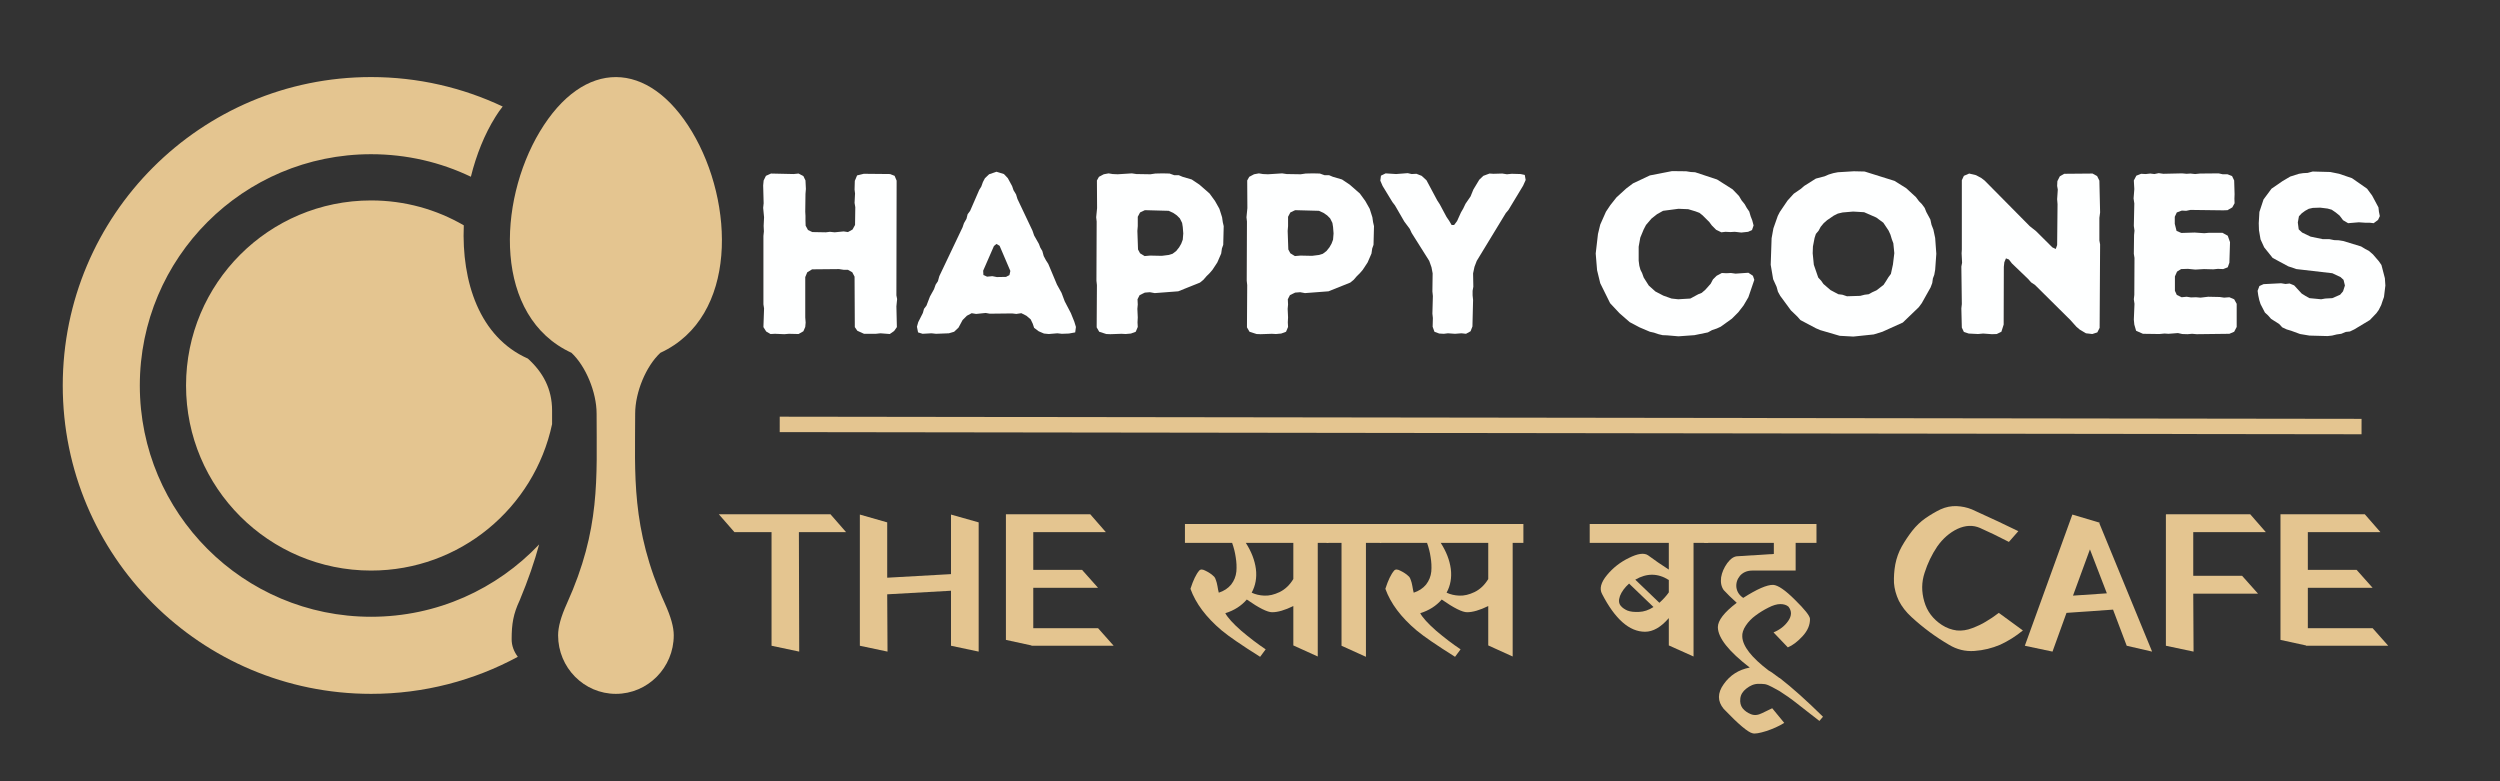
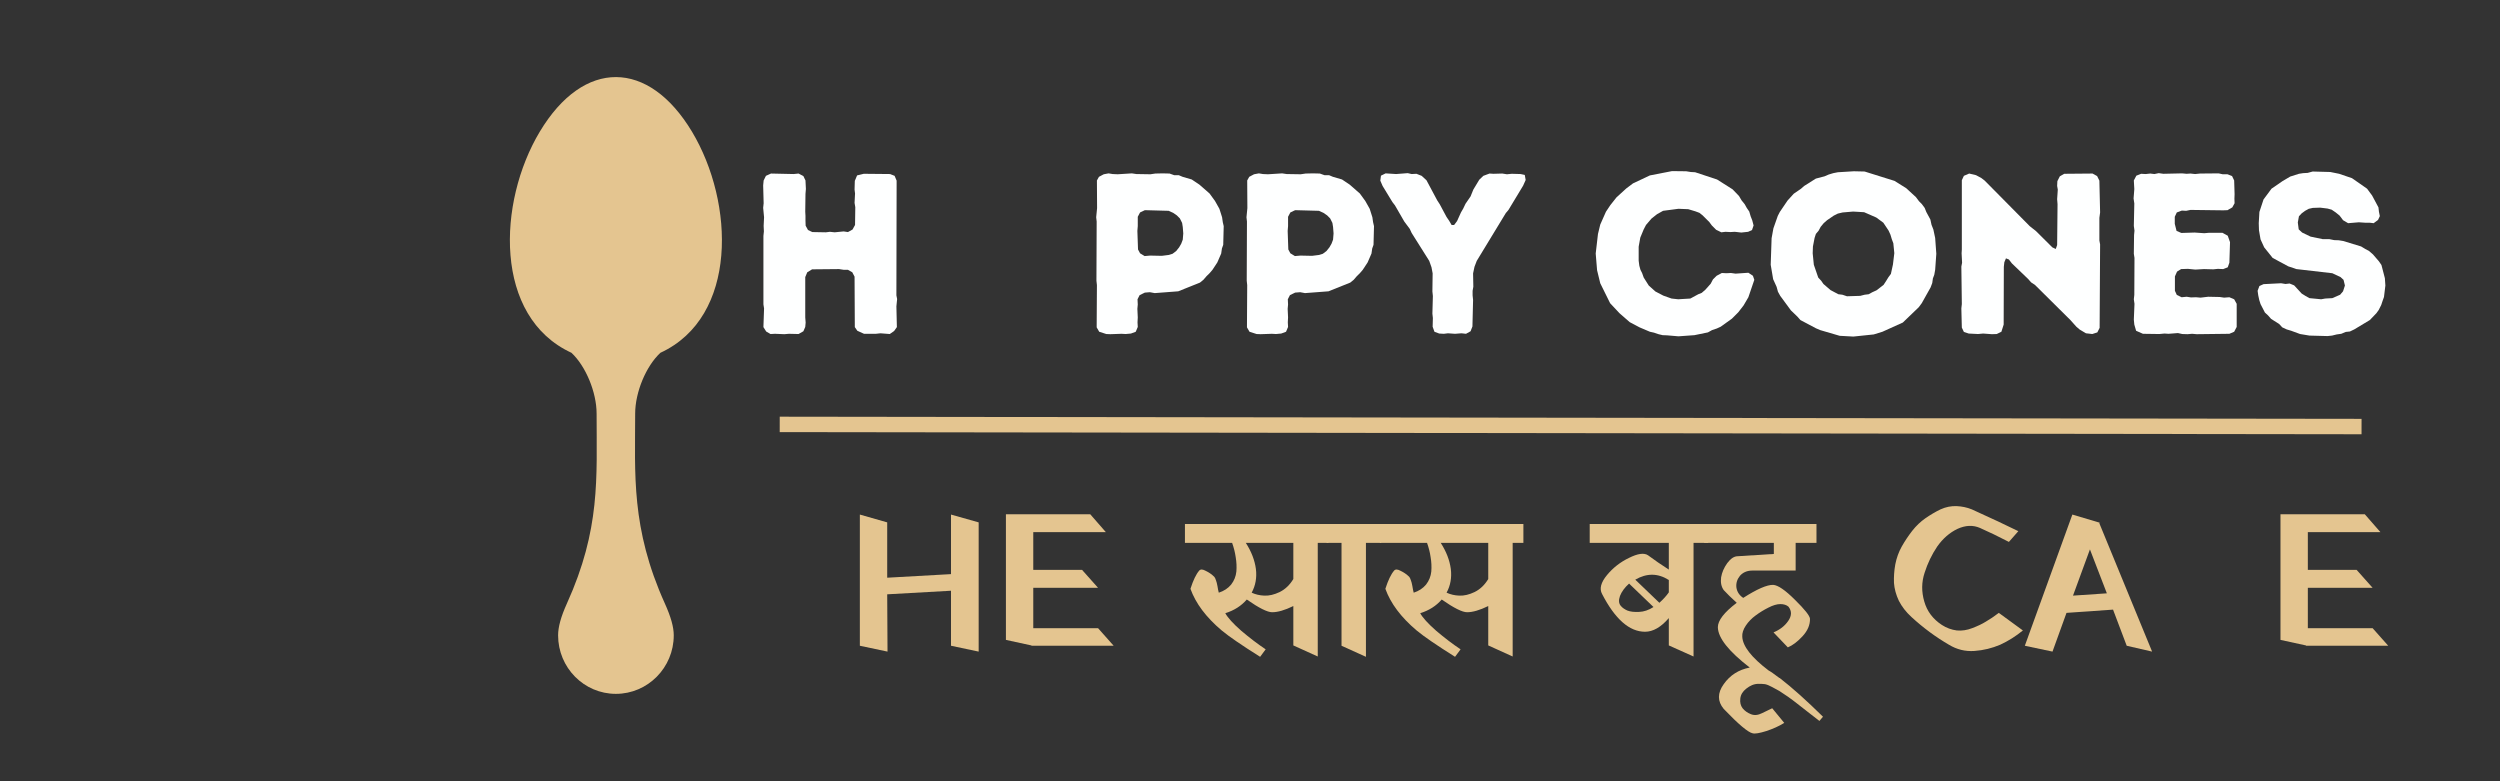
<svg xmlns="http://www.w3.org/2000/svg" width="160" zoomAndPan="magnify" viewBox="0 0 120 37.5" height="50" preserveAspectRatio="xMidYMid meet" version="1.0">
  <rect x="0" y="0" width="120" height="37.5" fill="#333333" stroke="none" />
  <defs>
    <g />
  </defs>
-   <path fill="#e4c590" d="M 24.855 31.527 C 22.758 32.66 20.359 33.305 17.812 33.305 C 9.637 33.305 3.012 26.68 3.012 18.504 C 3.012 10.328 9.637 3.699 17.812 3.699 C 20.07 3.699 22.211 4.207 24.129 5.113 C 24.004 5.27 23.887 5.434 23.781 5.609 C 23.266 6.43 22.863 7.426 22.602 8.484 C 21.152 7.789 19.527 7.402 17.812 7.402 C 11.68 7.402 6.711 12.371 6.711 18.504 C 6.711 24.633 11.68 29.605 17.812 29.605 C 20.988 29.605 23.852 28.27 25.879 26.133 C 25.656 26.953 25.355 27.832 24.945 28.816 C 24.641 29.465 24.559 29.938 24.559 30.688 C 24.559 30.988 24.664 31.27 24.855 31.527 Z M 22.262 10.816 C 22.148 13.527 23.016 16.184 25.336 17.211 C 26.055 17.859 26.5 18.66 26.5 19.703 C 26.5 19.926 26.5 20.145 26.5 20.359 C 25.645 24.375 22.082 27.387 17.812 27.387 C 12.906 27.387 8.93 23.41 8.93 18.504 C 8.93 13.598 12.906 9.621 17.812 9.621 C 19.434 9.621 20.953 10.055 22.262 10.816 Z M 22.262 10.816 " fill-opacity="1" fill-rule="evenodd" />
  <path fill="#e4c590" d="M 31.699 16.934 C 35.426 15.215 35.262 9.734 33.215 6.32 C 31.133 2.852 28.023 2.801 25.91 6.32 C 23.875 9.715 23.688 15.211 27.43 16.934 C 28.113 17.57 28.637 18.824 28.637 19.855 C 28.637 22.957 28.828 25.395 27.211 28.969 C 26.922 29.609 26.789 30.098 26.789 30.496 C 26.789 32.047 28.031 33.305 29.562 33.305 C 31.094 33.305 32.34 32.047 32.34 30.496 C 32.34 30.098 32.203 29.609 31.914 28.969 C 30.277 25.344 30.488 22.738 30.488 19.855 C 30.488 18.824 31.012 17.57 31.699 16.934 Z M 31.699 16.934 " fill-opacity="1" fill-rule="nonzero" />
  <g fill="#feffff" fill-opacity="1">
    <g transform="translate(35.843, 16.01)">
      <g>
        <path d="M 0.801 -0.309 L 0.934 -0.098 L 1.141 0.023 L 1.359 0.012 L 1.801 0.031 L 2.027 0.012 L 2.488 0.023 L 2.719 -0.109 L 2.809 -0.316 L 2.828 -0.527 L 2.809 -0.77 L 2.809 -2.711 L 2.906 -2.941 L 3.137 -3.082 L 4.43 -3.094 L 4.66 -3.059 L 4.859 -3.059 L 5.066 -2.941 L 5.176 -2.73 L 5.188 -0.309 L 5.309 -0.133 L 5.629 0.012 L 6.199 0.012 L 6.418 -0.012 L 6.867 0.023 L 7.074 -0.121 L 7.207 -0.309 L 7.184 -1.305 L 7.219 -1.656 L 7.184 -1.832 L 7.195 -7.34 L 7.098 -7.57 L 6.879 -7.656 L 5.617 -7.668 L 5.297 -7.59 L 5.188 -7.328 L 5.176 -6.91 L 5.199 -6.723 L 5.176 -6.273 L 5.211 -6.066 L 5.199 -5.211 L 5.078 -4.992 L 4.859 -4.871 L 4.652 -4.902 L 4.223 -4.859 L 3.992 -4.883 L 3.797 -4.859 L 3.148 -4.871 L 2.941 -4.969 L 2.828 -5.176 L 2.82 -5.418 L 2.82 -5.648 L 2.809 -5.848 L 2.82 -6.703 L 2.84 -6.941 L 2.82 -7.348 L 2.719 -7.559 L 2.488 -7.68 L 2.25 -7.656 L 1.164 -7.68 L 0.922 -7.57 L 0.812 -7.348 L 0.789 -7.109 L 0.812 -6.254 L 0.789 -6.031 L 0.832 -5.582 L 0.812 -5.168 L 0.824 -4.902 L 0.801 -4.684 L 0.801 -1.402 L 0.832 -1.207 Z M 0.801 -0.309 " />
      </g>
    </g>
  </g>
  <g fill="#feffff" fill-opacity="1">
    <g transform="translate(43.868, 16.01)">
      <g>
-         <path d="M 6.473 0.023 L 6.887 -0.012 L 7.098 0.012 L 7.438 0 L 7.742 -0.055 L 7.777 -0.316 L 7.699 -0.57 L 7.535 -0.977 L 7.238 -1.547 L 7.086 -1.953 L 6.867 -2.348 L 6.449 -3.344 L 6.34 -3.512 L 6.23 -3.719 L 6.164 -3.961 L 6.066 -4.125 L 6 -4.301 L 5.77 -4.707 L 5.691 -4.938 L 4.969 -6.461 L 4.902 -6.68 L 4.781 -6.879 L 4.715 -7.074 L 4.508 -7.457 L 4.32 -7.656 L 3.961 -7.766 L 3.609 -7.645 L 3.41 -7.457 L 3.312 -7.273 L 3.234 -7.055 L 3.137 -6.898 L 2.699 -5.891 L 2.578 -5.727 L 2.523 -5.508 L 2.402 -5.297 L 2.336 -5.102 L 1.219 -2.754 L 1.152 -2.512 L 1.043 -2.348 L 0.965 -2.129 L 0.77 -1.777 L 0.602 -1.34 L 0.484 -1.184 L 0.43 -0.988 L 0.207 -0.547 L 0.145 -0.328 L 0.199 -0.055 L 0.418 0.012 L 0.844 -0.012 L 1.062 0.012 L 1.68 -0.012 L 1.93 -0.086 L 2.141 -0.285 L 2.336 -0.648 L 2.543 -0.855 L 2.773 -0.977 L 2.984 -0.941 L 3.445 -0.988 L 3.641 -0.953 L 4.715 -0.965 L 4.914 -0.941 L 5.156 -0.977 L 5.398 -0.855 L 5.605 -0.68 L 5.703 -0.473 L 5.77 -0.273 L 5.988 -0.109 L 6.242 0 Z M 3.98 -2.711 L 3.762 -2.754 L 3.512 -2.73 L 3.336 -2.809 L 3.324 -3.016 L 3.84 -4.199 L 3.961 -4.301 L 4.113 -4.211 L 4.629 -3.004 L 4.586 -2.809 L 4.422 -2.719 Z M 3.98 -2.711 " />
-       </g>
+         </g>
    </g>
  </g>
  <g fill="#feffff" fill-opacity="1">
    <g transform="translate(51.828, 16.01)">
      <g>
        <path d="M 1.469 0.031 L 2.008 0.012 L 2.203 0.023 L 2.457 0 L 2.688 -0.086 L 2.785 -0.316 L 2.773 -0.539 L 2.785 -0.777 L 2.766 -1.184 L 2.785 -1.395 L 2.773 -1.645 L 2.875 -1.844 L 3.125 -1.965 L 3.367 -1.984 L 3.598 -1.941 L 4.727 -2.027 L 5.77 -2.445 L 5.934 -2.578 L 6.086 -2.754 L 6.23 -2.895 L 6.371 -3.059 L 6.602 -3.41 L 6.789 -3.84 L 6.824 -4.082 L 6.887 -4.258 L 6.91 -5.156 L 6.867 -5.34 L 6.832 -5.582 L 6.703 -5.988 L 6.492 -6.363 L 6.23 -6.723 L 5.738 -7.152 L 5.375 -7.395 L 4.938 -7.523 L 4.75 -7.602 L 4.531 -7.602 L 4.312 -7.68 L 3.98 -7.688 L 3.629 -7.68 L 3.391 -7.645 L 2.719 -7.656 L 2.5 -7.688 L 1.82 -7.645 L 1.578 -7.656 L 1.383 -7.688 L 1.152 -7.645 L 0.922 -7.523 L 0.824 -7.348 L 0.832 -6.023 L 0.789 -5.582 L 0.812 -5.375 L 0.801 -2.535 L 0.824 -2.324 L 0.812 -0.297 L 0.934 -0.086 L 1.273 0.023 Z M 3.113 -3.719 L 2.895 -3.852 L 2.797 -4.035 L 2.766 -4.926 L 2.785 -5.156 L 2.785 -5.605 L 2.895 -5.812 L 3.125 -5.922 L 4.266 -5.891 L 4.484 -5.793 L 4.66 -5.672 L 4.805 -5.527 L 4.914 -5.309 L 4.945 -5.113 L 4.969 -4.805 L 4.945 -4.508 L 4.871 -4.312 L 4.77 -4.137 L 4.629 -3.961 L 4.453 -3.828 L 4.277 -3.773 L 3.938 -3.73 L 3.379 -3.742 Z M 3.113 -3.719 " />
      </g>
    </g>
  </g>
  <g fill="#feffff" fill-opacity="1">
    <g transform="translate(59.042, 16.01)">
      <g>
        <path d="M 1.469 0.031 L 2.008 0.012 L 2.203 0.023 L 2.457 0 L 2.688 -0.086 L 2.785 -0.316 L 2.773 -0.539 L 2.785 -0.777 L 2.766 -1.184 L 2.785 -1.395 L 2.773 -1.645 L 2.875 -1.844 L 3.125 -1.965 L 3.367 -1.984 L 3.598 -1.941 L 4.727 -2.027 L 5.77 -2.445 L 5.934 -2.578 L 6.086 -2.754 L 6.23 -2.895 L 6.371 -3.059 L 6.602 -3.41 L 6.789 -3.84 L 6.824 -4.082 L 6.887 -4.258 L 6.91 -5.156 L 6.867 -5.34 L 6.832 -5.582 L 6.703 -5.988 L 6.492 -6.363 L 6.23 -6.723 L 5.738 -7.152 L 5.375 -7.395 L 4.938 -7.523 L 4.75 -7.602 L 4.531 -7.602 L 4.312 -7.68 L 3.98 -7.688 L 3.629 -7.68 L 3.391 -7.645 L 2.719 -7.656 L 2.5 -7.688 L 1.82 -7.645 L 1.578 -7.656 L 1.383 -7.688 L 1.152 -7.645 L 0.922 -7.523 L 0.824 -7.348 L 0.832 -6.023 L 0.789 -5.582 L 0.812 -5.375 L 0.801 -2.535 L 0.824 -2.324 L 0.812 -0.297 L 0.934 -0.086 L 1.273 0.023 Z M 3.113 -3.719 L 2.895 -3.852 L 2.797 -4.035 L 2.766 -4.926 L 2.785 -5.156 L 2.785 -5.605 L 2.895 -5.812 L 3.125 -5.922 L 4.266 -5.891 L 4.484 -5.793 L 4.66 -5.672 L 4.805 -5.527 L 4.914 -5.309 L 4.945 -5.113 L 4.969 -4.805 L 4.945 -4.508 L 4.871 -4.312 L 4.77 -4.137 L 4.629 -3.961 L 4.453 -3.828 L 4.277 -3.773 L 3.938 -3.73 L 3.379 -3.742 Z M 3.113 -3.719 " />
      </g>
    </g>
  </g>
  <g fill="#feffff" fill-opacity="1">
    <g transform="translate(66.255, 16.01)">
      <g>
        <path d="M 2.512 -0.328 L 2.598 -0.086 L 2.828 0 L 3.051 0.012 L 3.246 -0.012 L 3.586 0.012 L 3.895 -0.012 L 4.113 0.012 L 4.332 -0.109 L 4.422 -0.34 L 4.453 -1.613 L 4.43 -1.832 L 4.43 -2.051 L 4.465 -2.25 L 4.453 -2.887 L 4.52 -3.203 L 4.629 -3.488 L 6.023 -5.781 L 6.152 -5.934 L 6.855 -7.098 L 6.977 -7.371 L 6.934 -7.613 L 6.734 -7.656 L 6.309 -7.668 L 6.078 -7.645 L 5.855 -7.68 L 5.43 -7.668 L 5.242 -7.68 L 4.945 -7.57 L 4.75 -7.383 L 4.465 -6.91 L 4.332 -6.582 L 4.09 -6.23 L 3.98 -6 L 3.871 -5.812 L 3.684 -5.398 L 3.543 -5.211 L 3.422 -5.211 L 3.301 -5.418 L 3.18 -5.594 L 2.852 -6.207 L 2.73 -6.395 L 2.215 -7.359 L 1.984 -7.57 L 1.734 -7.668 L 1.504 -7.656 L 1.316 -7.699 L 0.758 -7.656 L 0.254 -7.688 L 0.031 -7.578 L 0 -7.34 L 0.109 -7.086 L 0.582 -6.309 L 0.703 -6.152 L 1.152 -5.375 L 1.414 -5.023 L 1.504 -4.828 L 2.348 -3.488 L 2.457 -3.18 L 2.512 -2.887 L 2.5 -2.02 L 2.523 -1.801 L 2.5 -0.953 L 2.523 -0.746 Z M 2.512 -0.328 " />
      </g>
    </g>
  </g>
  <g fill="#feffff" fill-opacity="1">
    <g transform="translate(73.228, 16.01)">
      <g />
    </g>
  </g>
  <g fill="#feffff" fill-opacity="1">
    <g transform="translate(76.199, 16.01)">
      <g>
        <path d="M 3.816 0.086 L 4.367 0.133 L 5.133 0.078 L 5.781 -0.055 L 5.977 -0.164 L 6.207 -0.242 L 6.395 -0.328 L 6.934 -0.715 L 7.238 -1.02 L 7.492 -1.348 L 7.723 -1.742 L 8.008 -2.578 L 7.941 -2.773 L 7.723 -2.918 L 7.109 -2.875 L 6.887 -2.906 L 6.668 -2.895 L 6.449 -2.906 L 6.199 -2.773 L 6.023 -2.598 L 5.914 -2.391 L 5.66 -2.105 L 5.484 -1.953 L 5.32 -1.887 L 4.938 -1.68 L 4.355 -1.645 L 4.035 -1.68 L 3.641 -1.82 L 3.258 -2.02 L 2.941 -2.305 L 2.699 -2.688 L 2.621 -2.906 L 2.543 -3.059 L 2.488 -3.258 L 2.457 -3.5 L 2.457 -4.168 L 2.535 -4.605 L 2.699 -5 L 2.809 -5.211 L 3.07 -5.516 L 3.336 -5.727 L 3.629 -5.891 L 4.367 -5.988 L 4.836 -5.969 L 5.176 -5.867 L 5.375 -5.793 L 5.527 -5.672 L 5.848 -5.352 L 5.969 -5.188 L 6.176 -4.98 L 6.426 -4.859 L 6.625 -4.883 L 6.855 -4.871 L 7.074 -4.883 L 7.383 -4.848 L 7.711 -4.883 L 7.898 -4.969 L 7.973 -5.188 L 7.91 -5.43 L 7.832 -5.629 L 7.766 -5.855 L 7.645 -6.031 L 7.547 -6.207 L 7.395 -6.395 L 7.273 -6.602 L 6.965 -6.922 L 6.219 -7.395 L 5.168 -7.742 L 4.957 -7.754 L 4.738 -7.789 L 4.059 -7.797 L 2.996 -7.59 L 2.184 -7.207 L 1.863 -6.965 L 1.395 -6.539 L 1.098 -6.164 L 0.887 -5.848 L 0.613 -5.23 L 0.504 -4.781 L 0.395 -3.84 L 0.461 -3.039 L 0.613 -2.414 L 1.086 -1.457 L 1.535 -0.977 L 2.027 -0.547 L 2.5 -0.297 L 2.996 -0.086 L 3.191 -0.043 L 3.41 0.031 L 3.609 0.078 Z M 3.816 0.086 " />
      </g>
    </g>
  </g>
  <g fill="#feffff" fill-opacity="1">
    <g transform="translate(84.564, 16.01)">
      <g>
        <path d="M 4.398 0.145 L 5.375 0.043 L 5.793 -0.086 L 6.77 -0.527 L 7.535 -1.262 L 7.68 -1.457 L 8.105 -2.215 L 8.184 -2.426 L 8.215 -2.645 L 8.281 -2.82 L 8.324 -3.059 L 8.379 -3.828 L 8.324 -4.586 L 8.238 -4.992 L 8.148 -5.223 L 8.094 -5.473 L 7.898 -5.836 L 7.82 -6.031 L 7.68 -6.219 L 7.547 -6.352 L 7.402 -6.547 L 6.934 -6.977 L 6.371 -7.328 L 4.938 -7.777 L 4.422 -7.789 L 3.652 -7.742 L 3.434 -7.699 L 3.215 -7.633 L 3.016 -7.547 L 2.598 -7.438 L 2.039 -7.086 L 1.887 -6.953 L 1.535 -6.711 L 1.238 -6.383 L 0.867 -5.836 L 0.77 -5.648 L 0.559 -5.047 L 0.473 -4.574 L 0.43 -3.301 L 0.547 -2.609 L 0.715 -2.238 L 0.777 -2.008 L 0.887 -1.809 L 1.402 -1.109 L 1.711 -0.812 L 1.855 -0.648 L 2.598 -0.254 L 2.809 -0.164 L 3.742 0.109 Z M 4.09 -1.789 L 3.871 -1.863 L 3.676 -1.887 L 3.301 -2.086 L 2.961 -2.379 L 2.852 -2.535 L 2.711 -2.688 L 2.5 -3.301 L 2.445 -3.852 L 2.457 -4.18 L 2.535 -4.586 L 2.598 -4.781 L 2.73 -4.938 L 2.828 -5.121 L 2.973 -5.297 L 3.137 -5.441 L 3.457 -5.66 L 3.652 -5.758 L 3.883 -5.812 L 4.387 -5.855 L 4.914 -5.824 L 5.496 -5.57 L 5.836 -5.32 L 6.086 -4.945 L 6.176 -4.75 L 6.242 -4.531 L 6.316 -4.332 L 6.363 -3.859 L 6.297 -3.312 L 6.199 -2.863 L 6.078 -2.699 L 5.977 -2.535 L 5.848 -2.336 L 5.508 -2.074 L 5.309 -1.984 L 5.133 -1.887 L 4.938 -1.863 L 4.727 -1.809 Z M 4.09 -1.789 " />
      </g>
    </g>
  </g>
  <g fill="#feffff" fill-opacity="1">
    <g transform="translate(93.356, 16.01)">
      <g>
        <path d="M 6.473 -0.188 L 6.77 -0.012 L 7.074 0.023 L 7.316 -0.055 L 7.426 -0.273 L 7.449 -4.277 L 7.414 -4.465 L 7.414 -5.551 L 7.449 -5.812 L 7.414 -7.34 L 7.305 -7.559 L 7.086 -7.68 L 5.727 -7.668 L 5.516 -7.547 L 5.398 -7.316 L 5.387 -7.086 L 5.418 -6.91 L 5.387 -6.449 L 5.406 -6.207 L 5.387 -4.246 L 5.32 -4.059 L 5.156 -4.137 L 4.375 -4.914 L 4.07 -5.156 L 1.91 -7.34 L 1.742 -7.469 L 1.492 -7.602 L 1.164 -7.68 L 0.91 -7.57 L 0.812 -7.359 L 0.812 -4.035 L 0.801 -3.852 L 0.824 -3.398 L 0.789 -3.215 L 0.812 -1.414 L 0.789 -1.207 L 0.812 -0.285 L 0.91 -0.078 L 1.141 0 L 1.59 0.023 L 1.832 0 L 2.258 0.031 L 2.488 0.023 L 2.711 -0.086 L 2.82 -0.43 L 2.828 -3.203 L 2.852 -3.422 L 2.93 -3.609 L 3.07 -3.555 L 3.215 -3.367 L 3.992 -2.621 L 4.137 -2.457 L 4.32 -2.336 L 6.023 -0.648 L 6.309 -0.328 Z M 6.473 -0.188 " />
      </g>
    </g>
  </g>
  <g fill="#feffff" fill-opacity="1">
    <g transform="translate(101.623, 16.01)">
      <g>
        <path d="M 3.816 0.031 L 5.387 0.012 L 5.617 -0.086 L 5.738 -0.316 L 5.738 -1.426 L 5.617 -1.645 L 5.387 -1.742 L 5.133 -1.723 L 4.926 -1.754 L 4.367 -1.766 L 4.004 -1.723 L 3.785 -1.742 L 3.543 -1.734 L 3.336 -1.766 L 3.094 -1.742 L 2.863 -1.855 L 2.773 -2.051 L 2.773 -2.742 L 2.875 -2.973 L 3.07 -3.094 L 3.398 -3.105 L 3.75 -3.07 L 4.168 -3.094 L 4.617 -3.082 L 4.836 -3.105 L 5.09 -3.094 L 5.309 -3.18 L 5.387 -3.398 L 5.418 -4.387 L 5.309 -4.695 L 5.055 -4.836 L 4.41 -4.836 L 4.18 -4.816 L 3.719 -4.848 L 3.082 -4.828 L 2.852 -4.926 L 2.766 -5.266 L 2.766 -5.605 L 2.863 -5.812 L 3.105 -5.902 L 3.312 -5.891 L 3.52 -5.934 L 5.09 -5.914 L 5.297 -5.922 L 5.527 -6.055 L 5.637 -6.254 L 5.629 -6.473 L 5.637 -6.691 L 5.617 -7.348 L 5.516 -7.559 L 5.297 -7.645 L 5.066 -7.645 L 4.871 -7.688 L 3.98 -7.68 L 3.742 -7.656 L 3.52 -7.68 L 3.336 -7.668 L 3.113 -7.688 L 2.215 -7.668 L 1.996 -7.699 L 1.789 -7.656 L 1.59 -7.68 L 1.371 -7.656 L 1.152 -7.668 L 0.922 -7.578 L 0.801 -7.348 L 0.824 -6.934 L 0.789 -6.484 L 0.824 -6.242 L 0.801 -5.168 L 0.832 -4.938 L 0.812 -4.727 L 0.801 -3.828 L 0.832 -3.629 L 0.824 -1.855 L 0.801 -1.645 L 0.832 -1.426 L 0.801 -0.668 L 0.824 -0.43 L 0.91 -0.133 L 1.238 0.012 L 2.027 0.023 L 2.27 0 L 2.469 0.012 L 2.918 -0.023 L 3.125 0.023 L 3.379 0.031 L 3.598 0.012 Z M 3.816 0.031 " />
      </g>
    </g>
  </g>
  <g fill="#feffff" fill-opacity="1">
    <g transform="translate(107.904, 16.01)">
      <g>
        <path d="M 2.949 0.098 L 3.816 0.121 L 4.035 0.098 L 4.258 0.043 L 4.477 0.012 L 4.695 -0.078 L 4.891 -0.098 L 5.102 -0.199 L 5.848 -0.648 L 6.164 -0.977 L 6.273 -1.129 L 6.395 -1.371 L 6.461 -1.57 L 6.527 -1.754 L 6.594 -2.305 L 6.57 -2.656 L 6.406 -3.289 L 6.285 -3.465 L 6 -3.797 L 5.801 -3.969 L 5.629 -4.059 L 5.43 -4.18 L 4.574 -4.441 L 4.355 -4.477 L 4.137 -4.484 L 3.906 -4.531 L 3.586 -4.531 L 3.004 -4.652 L 2.598 -4.848 L 2.434 -5 L 2.391 -5.332 L 2.445 -5.629 L 2.578 -5.77 L 2.742 -5.891 L 2.918 -5.988 L 3.113 -6.031 L 3.465 -6.043 L 3.816 -6 L 4.016 -5.945 L 4.211 -5.812 L 4.398 -5.66 L 4.562 -5.441 L 4.805 -5.297 L 5.32 -5.34 L 5.617 -5.32 L 5.836 -5.32 L 6.031 -5.297 L 6.242 -5.453 L 6.328 -5.637 L 6.285 -5.848 L 6.262 -6.055 L 5.957 -6.625 L 5.715 -6.953 L 4.992 -7.457 L 4.375 -7.668 L 3.949 -7.754 L 3.105 -7.777 L 2.863 -7.711 L 2.645 -7.699 L 2.445 -7.668 L 2.027 -7.535 L 1.656 -7.316 L 1.129 -6.953 L 0.746 -6.438 L 0.547 -5.836 L 0.516 -5.297 L 0.527 -4.957 L 0.602 -4.52 L 0.777 -4.137 L 1.184 -3.629 L 1.93 -3.227 L 2.324 -3.094 L 4.047 -2.895 L 4.441 -2.711 L 4.586 -2.578 L 4.652 -2.305 L 4.562 -2.027 L 4.422 -1.863 L 4.047 -1.699 L 3.707 -1.68 L 3.512 -1.645 L 2.949 -1.699 L 2.766 -1.801 L 2.578 -1.918 L 2.215 -2.312 L 1.996 -2.402 L 1.801 -2.379 L 1.59 -2.414 L 0.746 -2.371 L 0.547 -2.281 L 0.461 -2.051 L 0.492 -1.832 L 0.539 -1.613 L 0.602 -1.414 L 0.812 -1.008 L 0.965 -0.867 L 1.109 -0.703 L 1.492 -0.461 L 1.645 -0.297 L 1.855 -0.199 L 2.074 -0.133 L 2.5 0.023 Z M 2.949 0.098 " />
      </g>
    </g>
  </g>
  <g fill="#e4c590" fill-opacity="1">
    <g transform="translate(34.503, 30.996)">
      <g>
-         <path d="M 0.75 -5.453 L 0 -6.312 L 5.359 -6.312 L 6.109 -5.453 L 3.844 -5.453 L 3.859 0.281 L 2.531 0 L 2.531 -5.453 Z M 0.75 -5.453 " />
-       </g>
+         </g>
    </g>
    <g transform="translate(40.617, 30.996)">
      <g>
        <path d="M 1.969 -5.922 L 1.969 -3.266 L 5.031 -3.438 L 5.031 -6.297 L 6.359 -5.922 L 6.359 0.281 L 5.031 0 L 5.031 -2.641 L 1.969 -2.469 L 1.984 0.281 L 0.656 0 L 0.656 -6.297 Z M 1.969 -5.922 " />
      </g>
    </g>
  </g>
  <g fill="#e4c590" fill-opacity="1">
    <g transform="translate(47.628, 30.996)">
      <g>
        <path d="M 1.891 0 L 1.875 -0.016 L 0.656 -0.281 L 0.656 -6.312 L 4.703 -6.312 L 5.453 -5.453 L 1.969 -5.453 L 1.969 -3.641 L 4.312 -3.641 L 5.078 -2.781 L 1.969 -2.781 L 1.969 -0.844 L 5.078 -0.844 L 5.828 0 Z M 1.891 0 " />
      </g>
    </g>
  </g>
  <g fill="#e4c590" fill-opacity="1">
    <g transform="translate(53.601, 30.996)">
      <g />
    </g>
  </g>
  <g fill="#e4c590" fill-opacity="1">
    <g transform="translate(56.908, 30.996)">
      <g>
        <path d="M 5.172 -0.016 L 5.172 -1.906 C 4.766 -1.707 4.426 -1.609 4.156 -1.609 C 3.926 -1.609 3.52 -1.812 2.938 -2.219 C 2.676 -1.914 2.332 -1.695 1.906 -1.562 C 2.02 -1.352 2.273 -1.07 2.672 -0.719 C 3.078 -0.375 3.469 -0.078 3.844 0.172 L 3.578 0.531 C 2.703 -0.02 2.086 -0.441 1.734 -0.734 C 0.984 -1.367 0.484 -2.035 0.234 -2.734 C 0.367 -3.148 0.508 -3.441 0.656 -3.609 C 0.719 -3.68 0.82 -3.676 0.969 -3.594 C 1.125 -3.52 1.258 -3.426 1.375 -3.312 C 1.406 -3.281 1.43 -3.227 1.453 -3.156 C 1.484 -3.082 1.508 -2.984 1.531 -2.859 C 1.551 -2.734 1.57 -2.629 1.594 -2.547 C 1.844 -2.629 2.039 -2.758 2.188 -2.938 C 2.332 -3.125 2.414 -3.332 2.438 -3.562 C 2.457 -3.789 2.445 -4.02 2.406 -4.25 C 2.375 -4.477 2.316 -4.707 2.234 -4.938 L -0.031 -4.938 L -0.031 -5.844 L 6.859 -5.844 L 6.859 -4.938 L 6.344 -4.938 L 6.344 0.516 Z M 2.891 -4.938 C 3.16 -4.52 3.32 -4.102 3.375 -3.688 C 3.426 -3.27 3.359 -2.891 3.172 -2.547 C 3.359 -2.461 3.562 -2.414 3.781 -2.406 C 4.008 -2.395 4.254 -2.453 4.516 -2.578 C 4.785 -2.711 5.004 -2.922 5.172 -3.203 L 5.172 -4.938 Z M 2.891 -4.938 " />
      </g>
    </g>
  </g>
  <g fill="#e4c590" fill-opacity="1">
    <g transform="translate(63.721, 30.996)">
      <g>
        <path d="M -0.047 -4.938 L -0.047 -5.844 L 2.578 -5.844 L 2.578 -4.938 L 1.844 -4.938 L 1.844 0.531 L 0.672 0 L 0.672 -4.938 Z M -0.047 -4.938 " />
      </g>
    </g>
  </g>
  <g fill="#e4c590" fill-opacity="1">
    <g transform="translate(66.264, 30.996)">
      <g>
        <path d="M 5.172 -0.016 L 5.172 -1.906 C 4.766 -1.707 4.426 -1.609 4.156 -1.609 C 3.926 -1.609 3.52 -1.812 2.938 -2.219 C 2.676 -1.914 2.332 -1.695 1.906 -1.562 C 2.02 -1.352 2.273 -1.07 2.672 -0.719 C 3.078 -0.375 3.469 -0.078 3.844 0.172 L 3.578 0.531 C 2.703 -0.02 2.086 -0.441 1.734 -0.734 C 0.984 -1.367 0.484 -2.035 0.234 -2.734 C 0.367 -3.148 0.508 -3.441 0.656 -3.609 C 0.719 -3.68 0.82 -3.676 0.969 -3.594 C 1.125 -3.52 1.258 -3.426 1.375 -3.312 C 1.406 -3.281 1.43 -3.227 1.453 -3.156 C 1.484 -3.082 1.508 -2.984 1.531 -2.859 C 1.551 -2.734 1.57 -2.629 1.594 -2.547 C 1.844 -2.629 2.039 -2.758 2.188 -2.938 C 2.332 -3.125 2.414 -3.332 2.438 -3.562 C 2.457 -3.789 2.445 -4.02 2.406 -4.25 C 2.375 -4.477 2.316 -4.707 2.234 -4.938 L -0.031 -4.938 L -0.031 -5.844 L 6.859 -5.844 L 6.859 -4.938 L 6.344 -4.938 L 6.344 0.516 Z M 2.891 -4.938 C 3.16 -4.52 3.32 -4.102 3.375 -3.688 C 3.426 -3.27 3.359 -2.891 3.172 -2.547 C 3.359 -2.461 3.562 -2.414 3.781 -2.406 C 4.008 -2.395 4.254 -2.453 4.516 -2.578 C 4.785 -2.711 5.004 -2.922 5.172 -3.203 L 5.172 -4.938 Z M 2.891 -4.938 " />
      </g>
    </g>
  </g>
  <g fill="#e4c590" fill-opacity="1">
    <g transform="translate(73.077, 30.996)">
      <g />
    </g>
    <g transform="translate(76.384, 30.996)">
      <g>
        <path d="M 3.719 -0.016 L 3.719 -1.328 C 3.344 -0.891 2.961 -0.672 2.578 -0.672 C 1.828 -0.672 1.141 -1.273 0.516 -2.484 C 0.379 -2.734 0.457 -3.035 0.75 -3.391 C 1.039 -3.742 1.395 -4.02 1.812 -4.219 C 2.227 -4.426 2.531 -4.469 2.719 -4.344 C 3.031 -4.113 3.363 -3.883 3.719 -3.656 L 3.719 -4.938 L -0.078 -4.938 L -0.078 -5.844 L 5.609 -5.844 L 5.609 -4.938 L 4.906 -4.938 L 4.906 0.516 Z M 1.422 -1.906 C 1.492 -1.82 1.598 -1.75 1.734 -1.688 C 1.879 -1.633 2.066 -1.613 2.297 -1.625 C 2.523 -1.633 2.754 -1.711 2.984 -1.859 L 1.812 -2.984 C 1.602 -2.797 1.457 -2.598 1.375 -2.391 C 1.301 -2.18 1.316 -2.02 1.422 -1.906 Z M 3.266 -2.062 C 3.441 -2.219 3.594 -2.383 3.719 -2.562 L 3.719 -3.156 C 3.195 -3.488 2.66 -3.492 2.109 -3.172 Z M 3.266 -2.062 " />
      </g>
    </g>
  </g>
  <g fill="#e4c590" fill-opacity="1">
    <g transform="translate(81.941, 30.996)">
      <g>
        <path d="M 5.562 3.406 L 5.391 3.609 C 5.234 3.492 5.047 3.348 4.828 3.172 C 4.617 3.004 4.453 2.875 4.328 2.781 C 4.211 2.688 4.066 2.578 3.891 2.453 C 3.711 2.328 3.57 2.234 3.469 2.172 C 3.375 2.117 3.258 2.055 3.125 1.984 C 2.988 1.91 2.875 1.863 2.781 1.844 C 2.688 1.832 2.582 1.828 2.469 1.828 C 2.363 1.828 2.258 1.848 2.156 1.891 C 2.062 1.93 1.969 1.988 1.875 2.062 C 1.707 2.195 1.613 2.352 1.594 2.531 C 1.57 2.719 1.609 2.875 1.703 3 C 1.805 3.125 1.938 3.219 2.094 3.281 C 2.258 3.352 2.441 3.336 2.641 3.234 L 3.125 3 L 3.703 3.703 C 3.453 3.859 3.164 3.988 2.844 4.094 C 2.52 4.195 2.301 4.234 2.188 4.203 C 1.969 4.16 1.504 3.77 0.797 3.031 C 0.492 2.664 0.492 2.27 0.797 1.844 C 1.098 1.414 1.516 1.148 2.047 1.047 C 1.035 0.266 0.523 -0.379 0.516 -0.891 C 0.516 -1.211 0.816 -1.602 1.422 -2.062 C 1.172 -2.289 0.961 -2.492 0.797 -2.672 C 0.68 -2.836 0.641 -3.039 0.672 -3.281 C 0.711 -3.52 0.812 -3.75 0.969 -3.969 C 1.133 -4.188 1.301 -4.297 1.469 -4.297 L 3.203 -4.406 L 3.203 -4.938 L -0.141 -4.938 L -0.141 -5.844 L 5.25 -5.844 L 5.25 -4.938 L 4.25 -4.938 L 4.25 -3.609 L 2.172 -3.609 C 1.922 -3.609 1.723 -3.523 1.578 -3.359 C 1.441 -3.191 1.383 -3.004 1.406 -2.797 C 1.438 -2.586 1.547 -2.422 1.734 -2.297 C 2.398 -2.723 2.879 -2.93 3.172 -2.922 C 3.398 -2.91 3.75 -2.672 4.219 -2.203 C 4.688 -1.742 4.926 -1.441 4.938 -1.297 C 4.945 -1.004 4.828 -0.723 4.578 -0.453 C 4.336 -0.191 4.102 -0.016 3.875 0.078 L 3.188 -0.641 C 3.488 -0.766 3.723 -0.945 3.891 -1.188 C 4.066 -1.438 4.07 -1.664 3.906 -1.875 C 3.812 -1.957 3.68 -2 3.516 -2 C 3.348 -2 3.156 -1.941 2.938 -1.828 C 2.727 -1.723 2.523 -1.598 2.328 -1.453 C 2.141 -1.316 1.984 -1.156 1.859 -0.969 C 1.734 -0.781 1.676 -0.602 1.688 -0.438 C 1.707 0.02 2.129 0.562 2.953 1.188 C 3.035 1.227 3.207 1.348 3.469 1.547 L 3.484 1.547 C 4.098 2.023 4.789 2.645 5.562 3.406 Z M 5.562 3.406 " />
      </g>
    </g>
  </g>
  <g fill="#e4c590" fill-opacity="1">
    <g transform="translate(87.119, 30.996)">
      <g />
    </g>
    <g transform="translate(90.427, 30.996)">
      <g>
        <path d="M 6 -4.984 C 5.5 -5.242 5.035 -5.469 4.609 -5.656 C 4.273 -5.801 3.914 -5.785 3.531 -5.609 C 3.156 -5.43 2.832 -5.148 2.562 -4.766 C 2.301 -4.379 2.098 -3.957 1.953 -3.5 C 1.805 -3.051 1.801 -2.594 1.938 -2.125 C 2.07 -1.656 2.352 -1.281 2.781 -1 C 3.008 -0.852 3.25 -0.766 3.5 -0.734 C 3.75 -0.711 3.992 -0.75 4.234 -0.844 C 4.484 -0.938 4.703 -1.039 4.891 -1.156 C 5.086 -1.27 5.297 -1.41 5.516 -1.578 L 6.672 -0.734 C 6.328 -0.453 5.961 -0.223 5.578 -0.047 C 5.191 0.117 4.781 0.219 4.344 0.25 C 3.906 0.281 3.5 0.18 3.125 -0.047 C 2.5 -0.41 1.898 -0.852 1.328 -1.375 C 1.066 -1.613 0.863 -1.875 0.719 -2.156 C 0.582 -2.445 0.504 -2.734 0.484 -3.016 C 0.473 -3.305 0.492 -3.602 0.547 -3.906 C 0.609 -4.219 0.711 -4.504 0.859 -4.766 C 1.004 -5.023 1.172 -5.273 1.359 -5.516 C 1.547 -5.754 1.758 -5.957 2 -6.125 C 2.238 -6.289 2.477 -6.43 2.719 -6.547 C 2.969 -6.66 3.223 -6.711 3.484 -6.703 C 3.742 -6.691 3.988 -6.641 4.219 -6.547 C 5.164 -6.117 5.91 -5.77 6.453 -5.5 Z M 6 -4.984 " />
      </g>
    </g>
    <g transform="translate(97.098, 30.996)">
      <g>
        <path d="M 3.688 -5.906 L 3.672 -5.875 L 6.203 0.281 L 4.984 0 L 4.328 -1.734 L 2.094 -1.578 L 1.422 0.281 L 0.094 0 L 2.375 -6.297 Z M 3.219 -4.625 L 2.406 -2.406 L 4.031 -2.516 Z M 3.219 -4.625 " />
      </g>
    </g>
    <g transform="translate(103.307, 30.996)">
      <g>
-         <path d="M 5.078 -2.5 L 1.969 -2.5 L 1.984 0.281 L 0.656 0 L 0.656 -6.297 L 0.672 -6.281 L 0.656 -6.312 L 4.703 -6.312 L 5.453 -5.453 L 1.969 -5.453 L 1.969 -3.359 L 4.312 -3.359 Z M 5.078 -2.5 " />
-       </g>
+         </g>
    </g>
  </g>
  <g fill="#e4c590" fill-opacity="1">
    <g transform="translate(108.807, 30.996)">
      <g>
        <path d="M 1.891 0 L 1.875 -0.016 L 0.656 -0.281 L 0.656 -6.312 L 4.703 -6.312 L 5.453 -5.453 L 1.969 -5.453 L 1.969 -3.641 L 4.312 -3.641 L 5.078 -2.781 L 1.969 -2.781 L 1.969 -0.844 L 5.078 -0.844 L 5.828 0 Z M 1.891 0 " />
      </g>
    </g>
  </g>
  <path stroke-linecap="butt" transform="matrix(0.74, 0.001, -0.001, 0.74, 37.427, 20.001)" fill="none" stroke-linejoin="miter" d="M -0 0.5 L 102.605 0.501 " stroke="#e4c590" stroke-width="1" stroke-opacity="1" stroke-miterlimit="4" />
</svg>